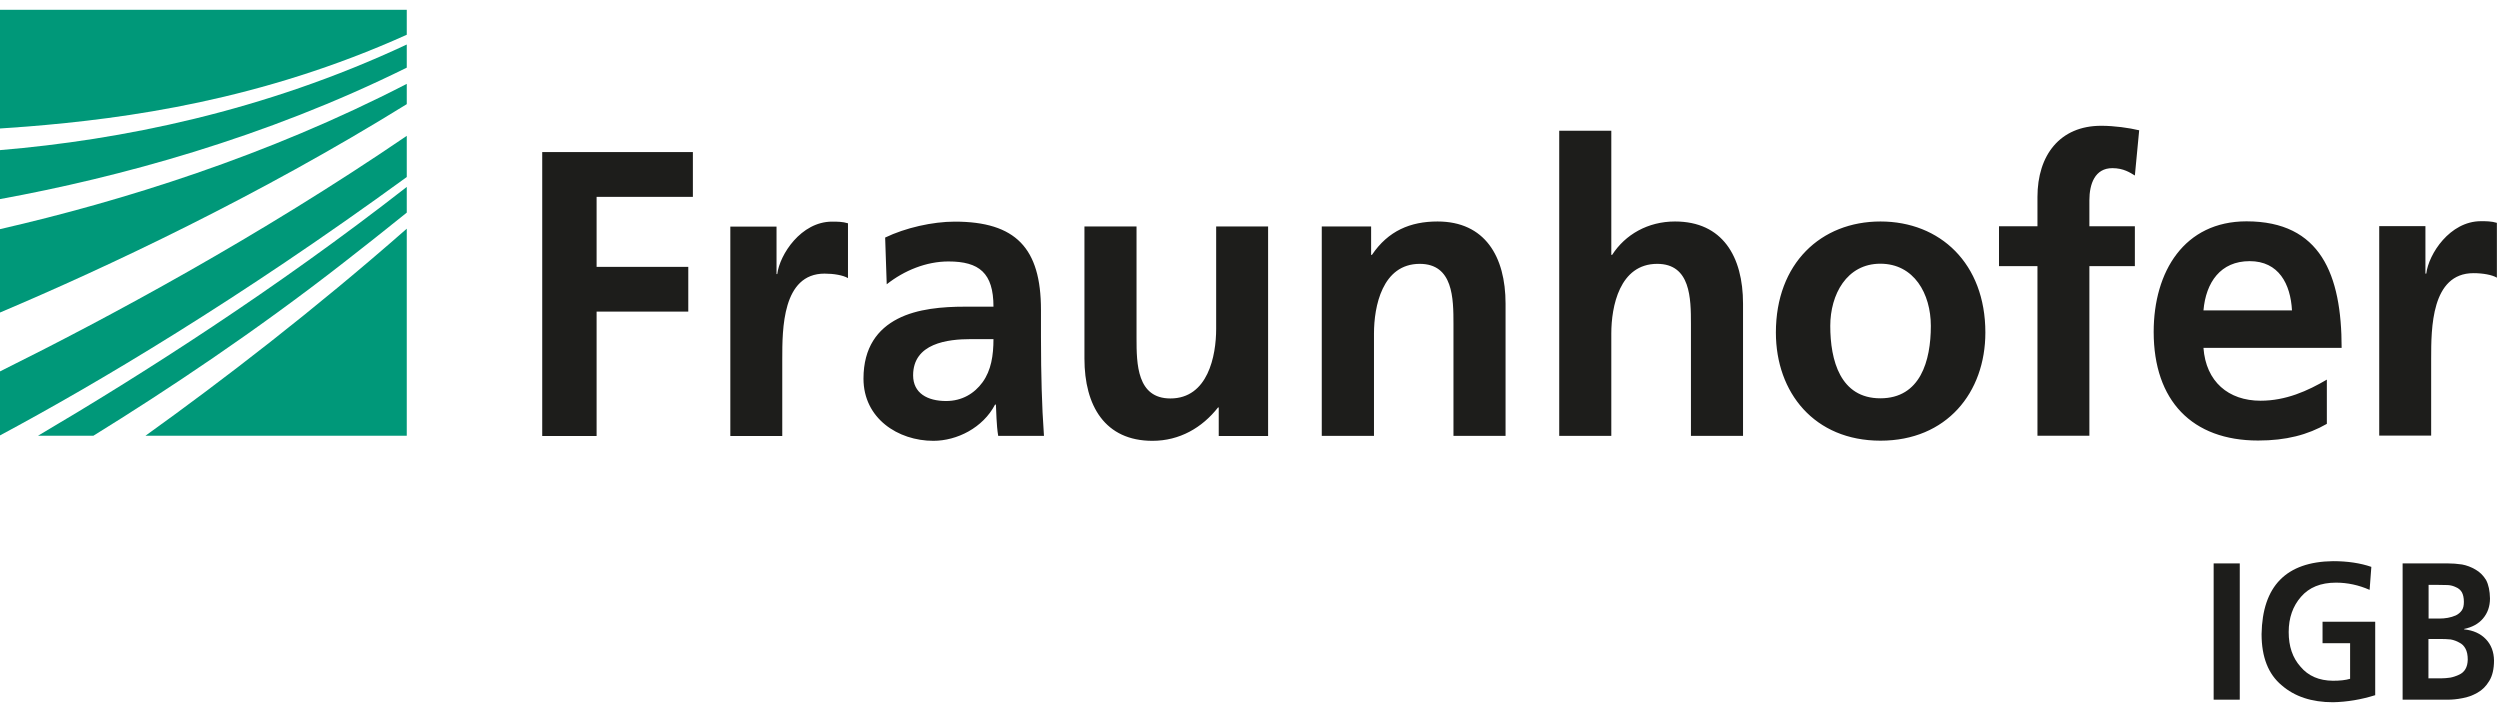
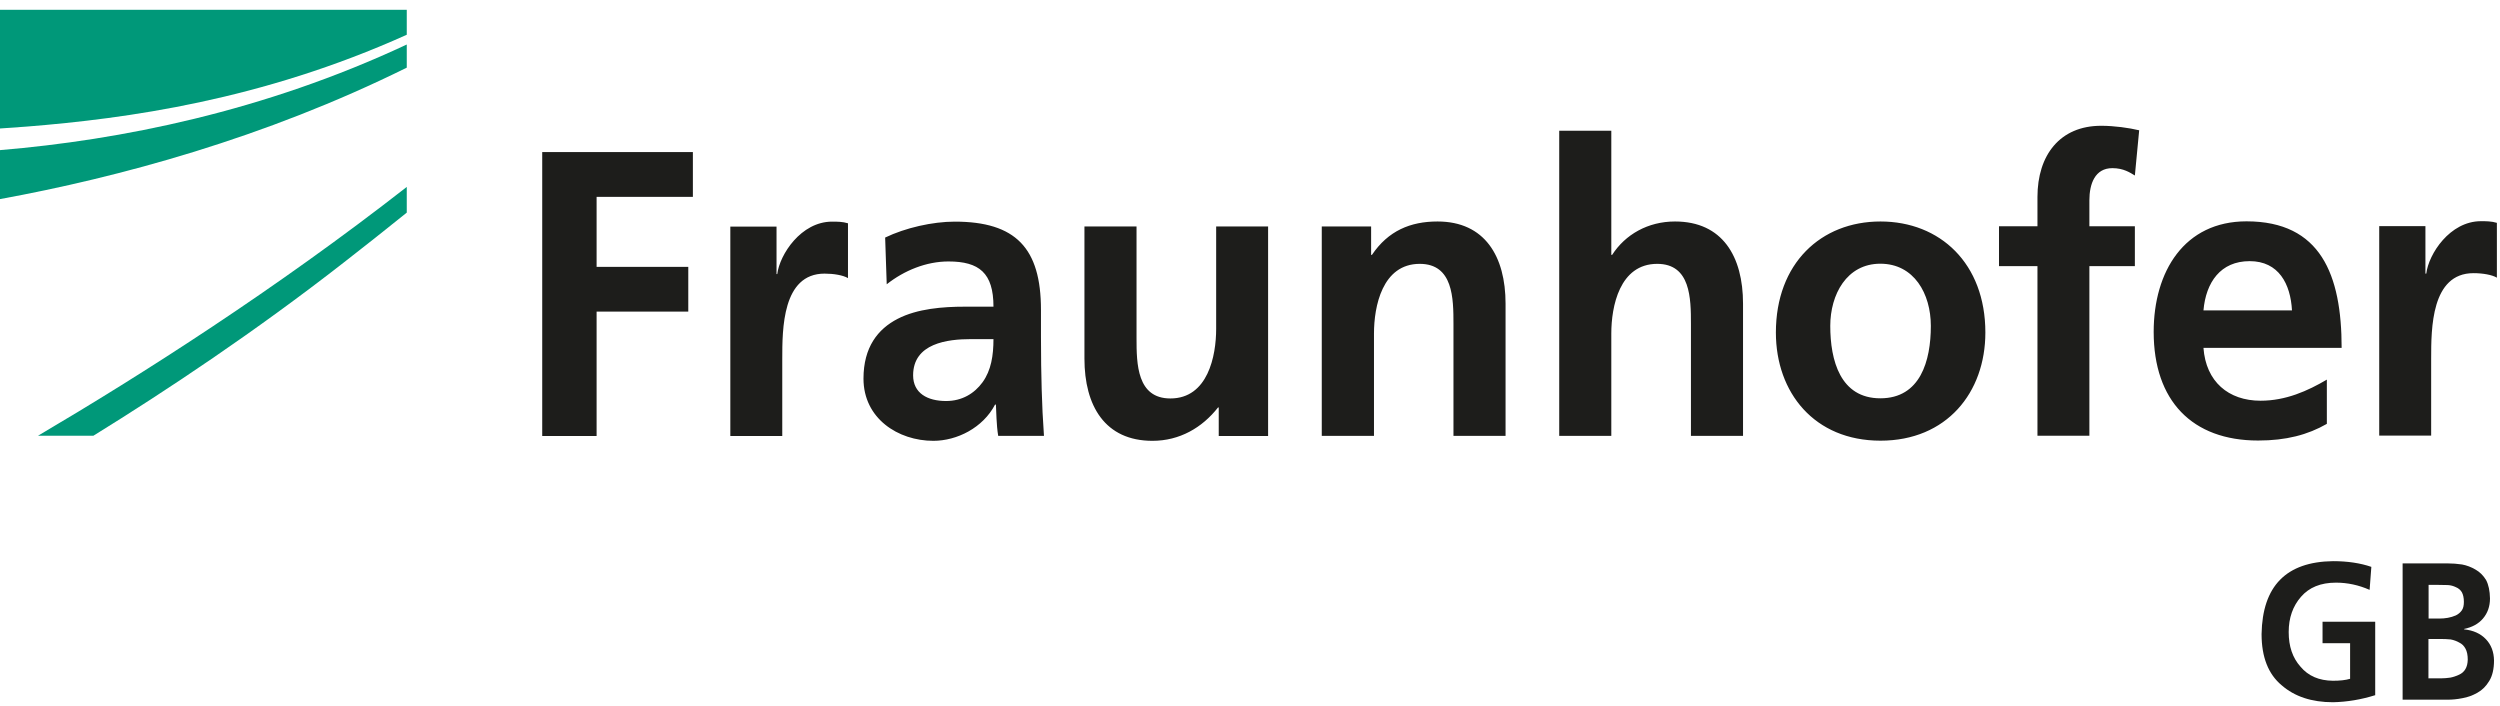
<svg xmlns="http://www.w3.org/2000/svg" width="170" height="48" viewBox="0 0 170 48" fill="none">
-   <path d="M0 29.608C6.576 26.084 16.216 20.373 27.66 12.037V9.238C17.591 16.103 7.347 21.609 0 25.256V29.608Z" fill="#009879" />
-   <path d="M0 21.252C7.327 18.146 17.562 13.335 27.66 7.082V5.703C18.167 10.607 8.313 13.672 0 15.582V21.252Z" fill="#009879" />
-   <path d="M27.66 29.629V15.551C21.367 21.078 15.133 25.869 9.893 29.629H27.66Z" fill="#009879" />
  <path d="M6.352 29.629C11.328 26.554 17.367 22.539 23.377 17.85C24.782 16.757 26.216 15.623 27.66 14.458V12.711C18.762 19.658 9.679 25.451 2.586 29.629H6.361H6.352Z" fill="#009879" />
  <path d="M0 13.539C8.088 12.057 17.982 9.391 27.66 4.6V3.027C17.913 7.593 8.157 9.524 0 10.208V13.539Z" fill="#009879" />
  <path d="M0 0.667V8.737C0.605 8.696 1.22 8.656 1.854 8.605C8.576 8.063 17.757 6.827 27.66 2.363V0.667H0Z" fill="#009879" />
  <path d="M161.777 29.619H165.319V24.388C165.319 22.345 165.319 18.575 168.197 18.575C168.832 18.575 169.466 18.688 169.788 18.882V15.153C169.417 15.041 169.046 15.041 168.705 15.041C166.588 15.041 165.144 17.278 164.987 18.606H164.929V15.378H161.787V29.619H161.777ZM158.236 25.808C156.919 26.585 155.436 27.249 153.718 27.249C151.533 27.249 150.001 25.951 149.835 23.653H159.231C159.231 18.677 157.806 15.051 152.762 15.051C148.538 15.051 146.45 18.453 146.45 22.57C146.45 27.249 149.064 29.956 153.552 29.956C155.455 29.956 156.928 29.568 158.226 28.822V25.808H158.236ZM149.835 21.109C150.001 19.198 150.996 17.758 152.977 17.758C154.957 17.758 155.758 19.311 155.855 21.109H149.835ZM138.537 29.629H142.078V18.095H145.171V15.388H142.078V13.621C142.078 12.517 142.449 11.434 143.64 11.434C144.401 11.434 144.849 11.741 145.171 11.935L145.464 8.86C144.781 8.696 143.776 8.553 142.879 8.553C140.078 8.553 138.547 10.546 138.547 13.396V15.388H135.932V18.095H138.547V29.629H138.537ZM124.458 22.161C124.458 20.036 125.57 17.932 127.863 17.932C130.156 17.932 131.297 19.975 131.297 22.161C131.297 24.541 130.585 27.085 127.863 27.085C125.141 27.085 124.458 24.511 124.458 22.161ZM120.76 22.611C120.76 26.697 123.375 29.966 127.873 29.966C132.37 29.966 135.005 26.697 135.005 22.611C135.005 17.911 131.922 15.061 127.873 15.061C123.824 15.061 120.76 17.911 120.76 22.611ZM106.027 29.639H109.569V22.672C109.569 20.854 110.125 17.942 112.691 17.942C114.964 17.942 114.984 20.292 114.984 22.038V29.639H118.526V20.649C118.526 17.441 117.13 15.061 113.901 15.061C112.057 15.061 110.515 15.95 109.627 17.329H109.569V8.891H106.027V29.639ZM93.431 29.639V22.672C93.431 20.854 93.987 17.942 96.543 17.942C98.817 17.942 98.836 20.292 98.836 22.038V29.639H102.378V20.649C102.378 17.441 100.973 15.061 97.753 15.061C95.909 15.061 94.397 15.694 93.294 17.329H93.236V15.398H89.88V29.639H93.431ZM86.24 15.398H82.699V22.365C82.699 24.194 82.142 27.095 79.586 27.095C77.313 27.095 77.284 24.746 77.284 22.999V15.398H73.742V24.388C73.742 27.596 75.137 29.976 78.367 29.976C80.211 29.976 81.743 29.087 82.826 27.708H82.874V29.649H86.231V15.408L86.24 15.398ZM62.092 25.522C62.092 23.336 64.444 23.06 66.024 23.06H67.556C67.556 24.163 67.4 25.185 66.815 25.992C66.258 26.758 65.419 27.269 64.336 27.269C63.068 27.269 62.092 26.738 62.092 25.522ZM60.297 19.331C61.487 18.391 62.99 17.779 64.493 17.779C66.58 17.779 67.556 18.555 67.556 20.854H65.605C64.122 20.854 62.385 20.986 61.039 21.681C59.692 22.376 58.717 23.612 58.717 25.747C58.717 28.454 61.068 29.976 63.468 29.976C65.078 29.976 66.844 29.087 67.663 27.514H67.722C67.751 27.953 67.751 28.893 67.878 29.639H70.99C70.912 28.536 70.864 27.535 70.834 26.462C70.805 25.41 70.786 24.327 70.786 22.897V21.068C70.786 16.869 69.068 15.071 64.922 15.071C63.419 15.071 61.565 15.49 60.19 16.154L60.297 19.331ZM49.652 29.649H53.194V24.419C53.194 22.376 53.194 18.606 56.072 18.606C56.707 18.606 57.341 18.718 57.663 18.912V15.184C57.292 15.071 56.921 15.071 56.58 15.071C54.472 15.071 53.019 17.308 52.853 18.637H52.804V15.408H49.662V29.649H49.652ZM36.871 29.649H40.569V21.191H46.803V18.146H40.569V13.386H47.116V10.341H36.871V29.649Z" fill="#1D1D1B" />
-   <path d="M150.528 38.312H152.304V47.578H150.528V38.312Z" fill="#1D1D1B" />
  <path d="M158.841 39.62C157.806 39.62 157.016 39.947 156.47 40.58C155.914 41.214 155.631 42.011 155.631 42.981C155.631 43.952 155.894 44.728 156.431 45.331C156.958 45.964 157.689 46.281 158.636 46.291C159.114 46.291 159.504 46.25 159.807 46.158V43.737H157.933V42.276H161.514V47.272C160.568 47.568 159.611 47.732 158.646 47.752C157.192 47.752 156.031 47.364 155.153 46.598C154.245 45.842 153.787 44.687 153.787 43.114C153.845 39.845 155.465 38.2 158.646 38.159C159.641 38.159 160.509 38.292 161.251 38.547L161.134 40.111C160.392 39.784 159.631 39.62 158.85 39.62H158.841Z" fill="#1D1D1B" />
  <path d="M163.368 38.312H166.461C166.753 38.312 167.075 38.333 167.417 38.384C167.739 38.445 168.041 38.558 168.334 38.731C168.627 38.895 168.871 39.14 169.056 39.447C169.222 39.763 169.31 40.182 169.319 40.693C169.319 41.245 169.154 41.694 168.841 42.062C168.529 42.429 168.1 42.654 167.563 42.767V42.797C168.178 42.859 168.676 43.083 169.037 43.461C169.398 43.839 169.583 44.319 169.593 44.912C169.593 45.484 169.485 45.954 169.271 46.301C169.056 46.659 168.793 46.925 168.461 47.108C168.139 47.292 167.797 47.415 167.446 47.476C167.085 47.548 166.753 47.578 166.47 47.578H163.378V38.312H163.368ZM165.144 42.062H165.866C166.275 42.062 166.646 42 166.997 41.847C167.163 41.766 167.3 41.653 167.407 41.5C167.505 41.357 167.544 41.163 167.544 40.928C167.544 40.652 167.495 40.437 167.407 40.274C167.31 40.111 167.173 39.998 166.997 39.927C166.831 39.845 166.646 39.794 166.451 39.784C166.246 39.784 166.041 39.773 165.827 39.773H165.144V42.062ZM165.144 46.128H165.983C166.197 46.128 166.422 46.107 166.627 46.077C166.841 46.036 167.036 45.964 167.212 45.883C167.602 45.709 167.797 45.361 167.807 44.851C167.807 44.554 167.758 44.299 167.651 44.105C167.553 43.921 167.407 43.778 167.232 43.696C167.056 43.594 166.861 43.523 166.646 43.482C166.422 43.461 166.197 43.451 165.973 43.451H165.134V46.138L165.144 46.128Z" fill="#1D1D1B" />
</svg>